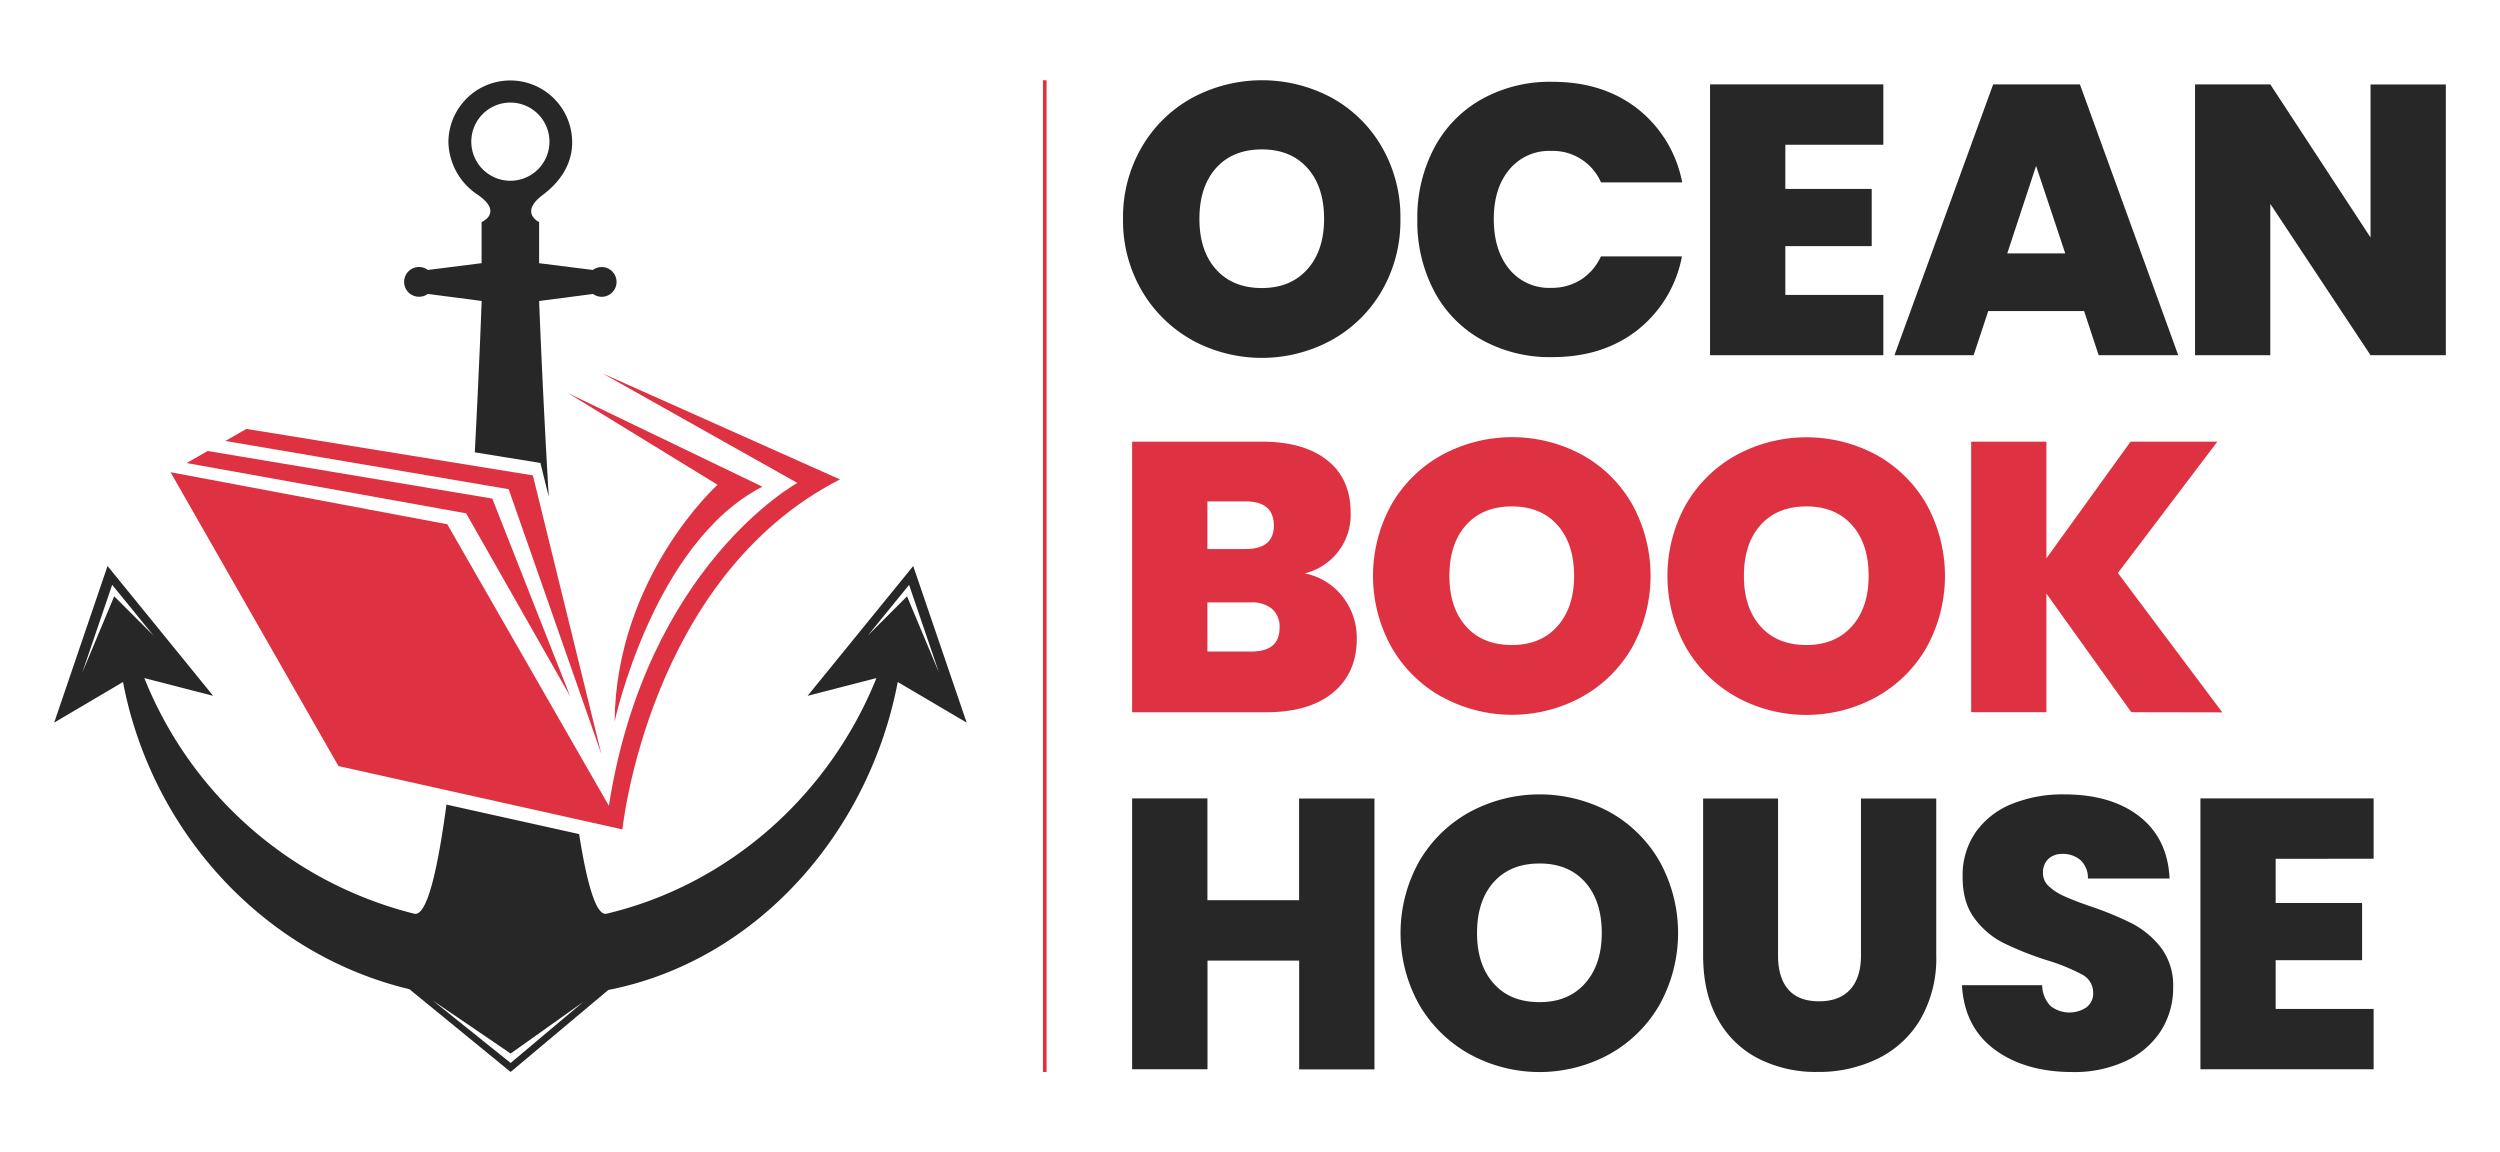
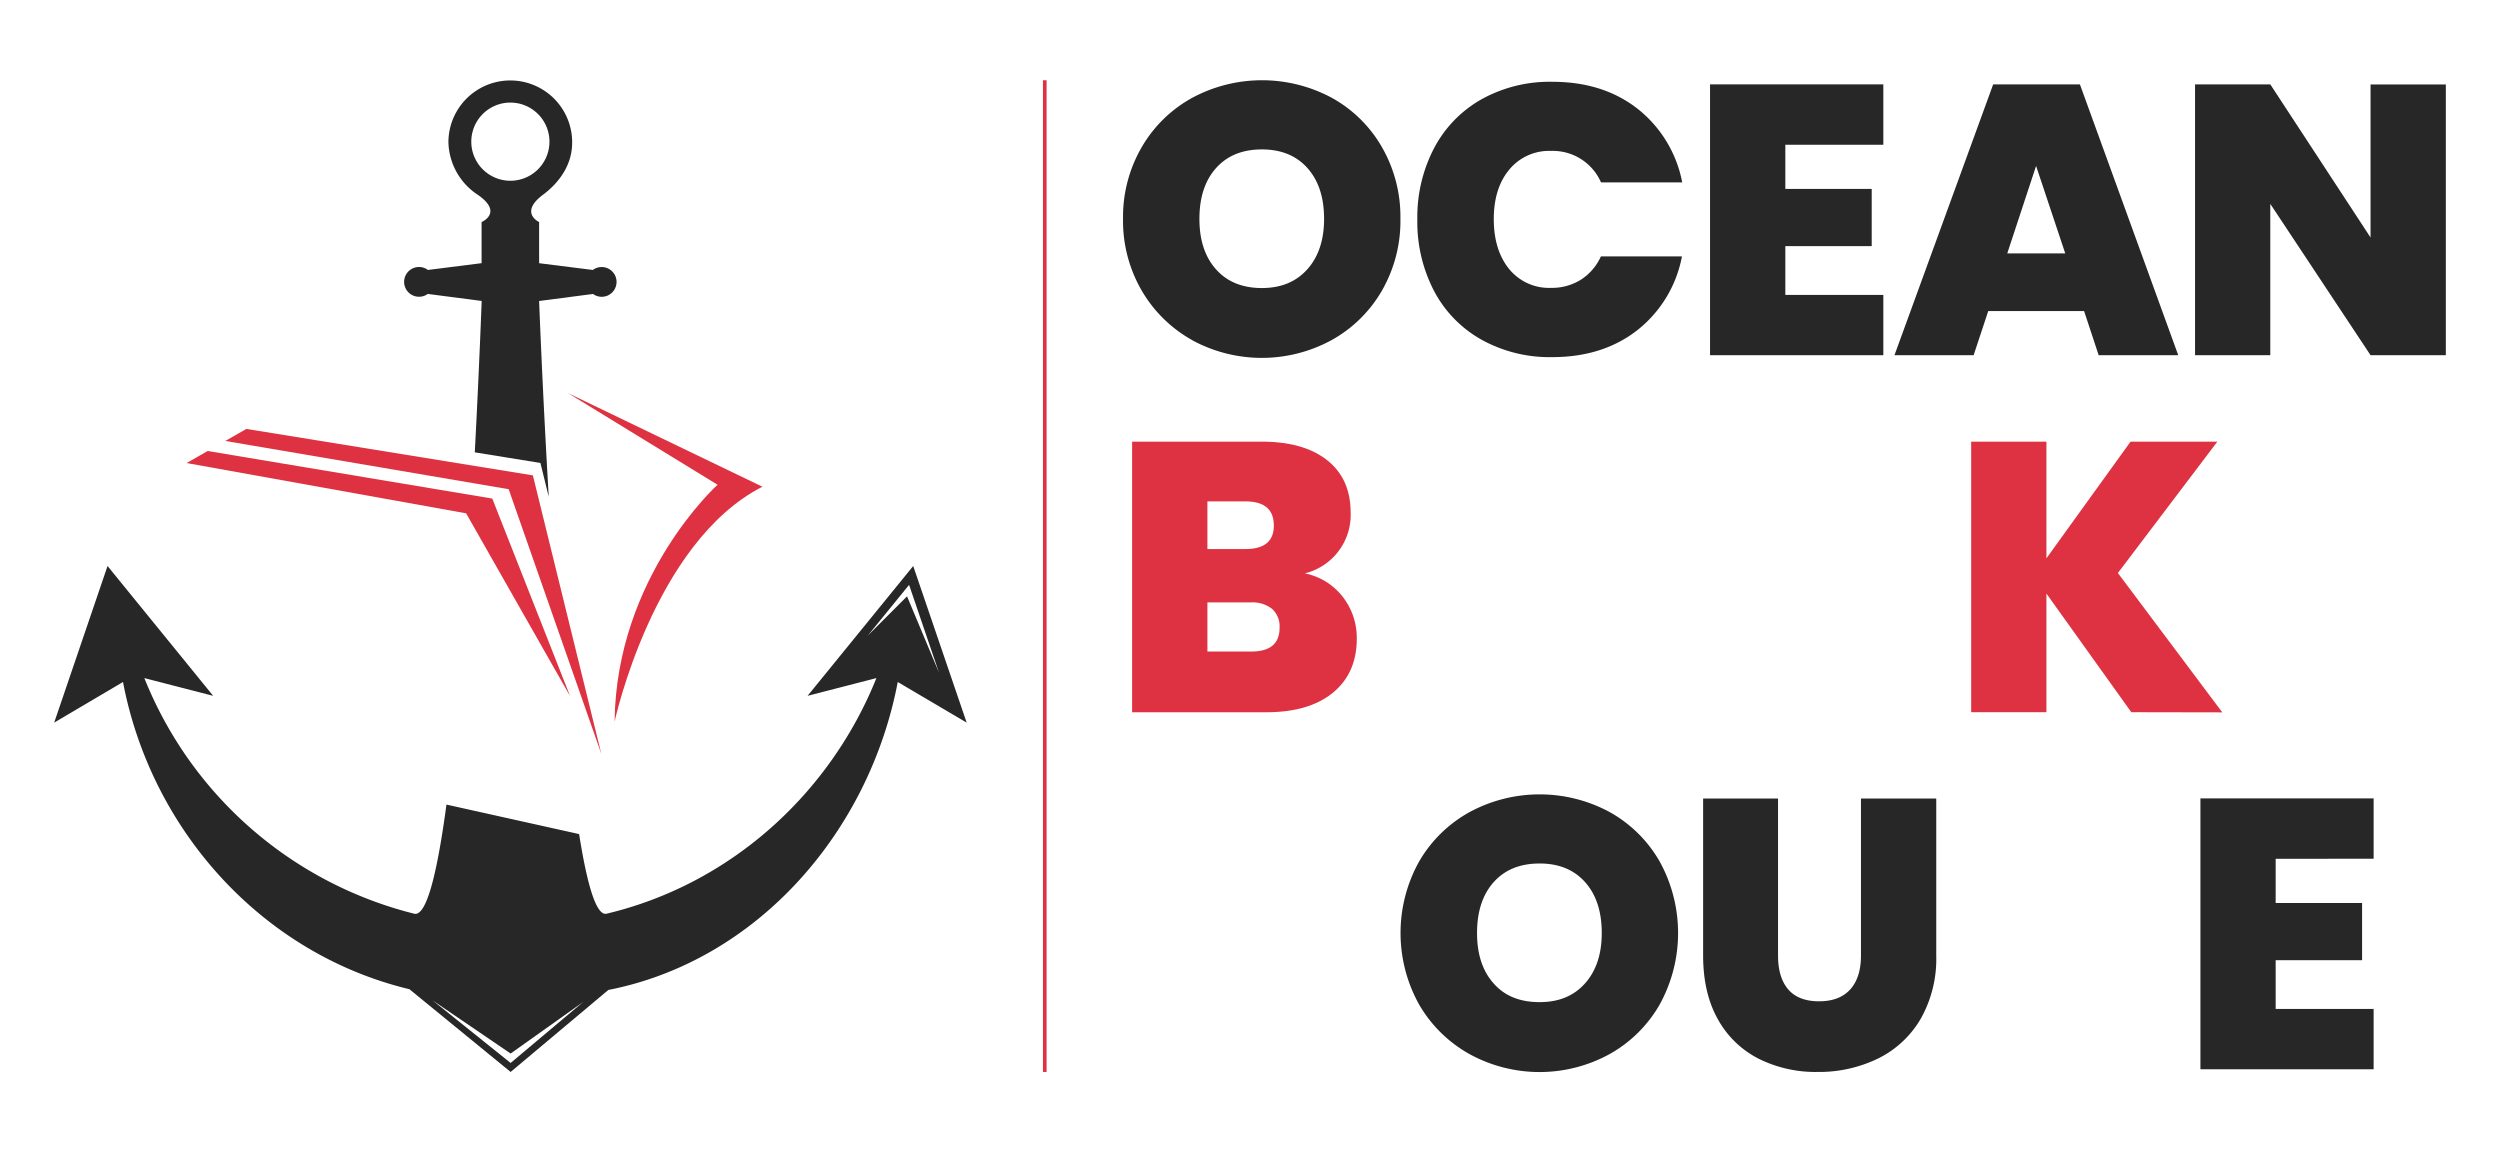
<svg xmlns="http://www.w3.org/2000/svg" id="Layer_1" data-name="Layer 1" viewBox="0 0 600 276.53">
  <defs>
    <style>.cls-1{fill:#272727;}.cls-2{fill:#de3242;}</style>
  </defs>
  <path class="cls-1" d="M286.09,81.61A32,32,0,0,1,274,69.72a33.28,33.28,0,0,1-4.47-17.19A33.28,33.28,0,0,1,274,35.34,31.54,31.54,0,0,1,286.09,23.5a35.38,35.38,0,0,1,33.59,0,31.31,31.31,0,0,1,12,11.84,33.54,33.54,0,0,1,4.42,17.19,33.54,33.54,0,0,1-4.42,17.19,31.61,31.61,0,0,1-12.07,11.89,35,35,0,0,1-33.55,0Zm27.69-17q4-4.51,4-12.07,0-7.74-4-12.21t-10.92-4.47q-7,0-11,4.47t-4,12.21q0,7.65,4,12.12t11,4.47Q309.78,69.12,313.78,64.6Z" />
  <path class="cls-1" d="M344.2,35.52a28.81,28.81,0,0,1,11.38-11.7,33.64,33.64,0,0,1,17-4.19q12.16,0,20.46,6.49a29.52,29.52,0,0,1,10.69,17.65H384.24a12.62,12.62,0,0,0-12-7.55,12.36,12.36,0,0,0-10,4.47q-3.74,4.47-3.73,11.93t3.73,12a12.36,12.36,0,0,0,10,4.47,13.17,13.17,0,0,0,7.14-1.94,13,13,0,0,0,4.84-5.62h19.45A29.46,29.46,0,0,1,393,79.21q-8.29,6.5-20.46,6.5a33.65,33.65,0,0,1-17-4.2,28.69,28.69,0,0,1-11.38-11.7,35.87,35.87,0,0,1-4-17.19A35.68,35.68,0,0,1,344.2,35.52Z" />
  <path class="cls-1" d="M428.48,34.74v10.6h20.73V59.07H428.48V70.78H452V85.25H410.41v-65H452V34.74Z" />
  <path class="cls-1" d="M500.18,74.65h-23l-3.51,10.6h-19l23.69-65h20.82l23.6,65H503.68Zm-4.52-13.83-7-21-6.92,21Z" />
  <path class="cls-1" d="M587,85.25H568.93L544.87,48.93V85.25H526.81v-65h18.06L568.93,57V20.27H587Z" />
  <path class="cls-2" d="M322.26,143.24a16,16,0,0,1,3.37,10q0,8.3-5.72,13t-16,4.7H271.71V106h31.15q10,0,15.62,4.42t5.67,12.45a14.46,14.46,0,0,1-11,14.74A15.29,15.29,0,0,1,322.26,143.24Zm-32.48-11.47h9.12q6.83,0,6.82-5.63,0-5.81-6.82-5.8h-9.12Zm17.32,18.89a5.7,5.7,0,0,0-1.79-4.52,7.59,7.59,0,0,0-5.12-1.56H289.78v11.79h10.5Q307.11,156.37,307.1,150.66Z" />
-   <path class="cls-2" d="M346.09,167.29A31.79,31.79,0,0,1,334,155.41,35.29,35.29,0,0,1,334,121a31.4,31.4,0,0,1,12.12-11.84,35.38,35.38,0,0,1,33.59,0,31.21,31.21,0,0,1,12,11.84,35.57,35.57,0,0,1,0,34.38,31.52,31.52,0,0,1-12.07,11.88,34.92,34.92,0,0,1-33.54,0Zm27.69-17q4-4.51,4-12.07,0-7.74-4-12.21t-10.92-4.47q-7,0-11,4.47t-4,12.21q0,7.65,4,12.12t11,4.46Q369.78,154.8,373.78,150.29Z" />
-   <path class="cls-2" d="M416.77,167.29a31.93,31.93,0,0,1-12.12-11.88,35.29,35.29,0,0,1,0-34.38,31.54,31.54,0,0,1,12.12-11.84,35.38,35.38,0,0,1,33.59,0,31.31,31.31,0,0,1,12,11.84,35.57,35.57,0,0,1,0,34.38,31.59,31.59,0,0,1-12.07,11.88,34.94,34.94,0,0,1-33.55,0Zm27.7-17q4-4.51,4-12.07,0-7.74-4-12.21t-10.93-4.47q-7,0-11,4.47t-4,12.21q0,7.65,4,12.12t11,4.46Q440.45,154.8,444.47,150.29Z" />
  <path class="cls-2" d="M511.51,170.93l-20.37-28.47v28.47H473.08V106h18.06v28l20.19-28h20.83l-23.87,31.52,25.06,33.45Z" />
-   <path class="cls-1" d="M329.87,191.65v65H311.8V230.54h-22v26.08H271.71v-65h18.07v24.42h22V191.65Z" />
  <path class="cls-1" d="M352.72,253a31.88,31.88,0,0,1-12.12-11.89,35.27,35.27,0,0,1,0-34.37,31.64,31.64,0,0,1,12.12-11.85,35.38,35.38,0,0,1,33.59,0,31.4,31.4,0,0,1,12,11.85,35.55,35.55,0,0,1,0,34.37A31.54,31.54,0,0,1,386.27,253a34.94,34.94,0,0,1-33.55,0Zm27.7-17q4-4.51,4-12.07,0-7.74-4-12.22t-10.93-4.47q-7,0-11,4.47t-4,12.22q0,7.65,4,12.11c2.64,3,6.3,4.47,11,4.47S377.74,239,380.42,236Z" />
  <path class="cls-1" d="M426.73,191.65v37.69c0,3.5.81,6.21,2.44,8.11s4.1,2.86,7.42,2.86,5.82-1,7.51-2.9,2.53-4.62,2.53-8.07V191.65H464.7v37.69a29.2,29.2,0,0,1-3.78,15.26,24.19,24.19,0,0,1-10.28,9.49,32.36,32.36,0,0,1-14.42,3.18,30.64,30.64,0,0,1-14.15-3.18,23.16,23.16,0,0,1-9.77-9.45q-3.54-6.27-3.55-15.3V191.65Z" />
-   <path class="cls-1" d="M478.7,251.88q-7.27-5.4-7.83-15.44h19.26a7.23,7.23,0,0,0,2,5,7.36,7.36,0,0,0,8.62.32,4.13,4.13,0,0,0,1.61-3.46,4.89,4.89,0,0,0-2.67-4.42,46.89,46.89,0,0,0-8.67-3.5,77.93,77.93,0,0,1-10.27-4.11,19.54,19.54,0,0,1-6.82-5.8q-2.91-3.82-2.9-10a18.22,18.22,0,0,1,3.13-10.74,19.44,19.44,0,0,1,8.66-6.77,32.3,32.3,0,0,1,12.54-2.31q11.33,0,18.11,5.3t7.23,14.89H501.1a5.79,5.79,0,0,0-1.8-4.43,6.44,6.44,0,0,0-4.37-1.47,4.67,4.67,0,0,0-3.32,1.2,4.42,4.42,0,0,0-1.29,3.41,4.18,4.18,0,0,0,1.43,3.18,13,13,0,0,0,3.54,2.3q2.13,1,6.27,2.44a77.17,77.17,0,0,1,10.19,4.2,20.92,20.92,0,0,1,6.91,5.8,15,15,0,0,1,2.9,9.45,19.15,19.15,0,0,1-2.9,10.41,19.94,19.94,0,0,1-8.39,7.28,29.15,29.15,0,0,1-12.95,2.68Q486,257.27,478.7,251.88Z" />
  <path class="cls-1" d="M546.16,206.12v10.6H566.9v13.73H546.16v11.7h23.51v14.47H528.1v-65h41.57v14.47Z" />
  <rect class="cls-2" x="250.31" y="19.26" width="0.87" height="238.01" />
  <path class="cls-1" d="M100.58,71.22a3.48,3.48,0,0,0,2.08-.68l12.94,1.69s-.55,15.45-1.65,36.33l15.75,2.55,2,8.13c-1.53-26.07-2.31-47-2.31-47l12.94-1.69a3.52,3.52,0,0,0,2.08.68,3.57,3.57,0,1,0-2.13-6.44l-12.89-1.62V53.29s-4.85-2.23.93-6.55c4-3,7-7.24,7-12.53a14.85,14.85,0,1,0-29.7-.1,15.54,15.54,0,0,0,7.08,12.66c6.17,4.29.88,6.52.88,6.52v9.87l-12.89,1.63a3.5,3.5,0,0,0-2.13-.71,3.57,3.57,0,0,0,0,7.14ZM113.11,34a9.38,9.38,0,1,1,9.38,9.38A9.38,9.38,0,0,1,113.11,34Z" />
-   <path class="cls-1" d="M219.17,135.84,193.82,167l16.52-4.26c-11.18,27.84-35.13,49.51-64.77,56.55-2.47.58-4.67-7-6.58-19.11l-31.84-7.08c-2.16,16.08-4.73,26.92-7.74,26.19a94.47,94.47,0,0,1-64.77-56.55L51.16,167,25.81,135.84,13,173.43l16.52-9.75C36.35,199.5,63.15,229,98.26,237.41l24.29,19.86L146,237.59c35.7-7,62.59-37.84,69.46-73.91L232,173.43ZM27.41,143.11l-7.67,18.34,7.18-21.09,9.91,12.17Zm95.14,112-18.7-15,18.7,12.74L140,240.44Zm85.72-102.57,9.91-12.17,7.19,21.09-7.68-18.34Z" />
+   <path class="cls-1" d="M219.17,135.84,193.82,167l16.52-4.26c-11.18,27.84-35.13,49.51-64.77,56.55-2.47.58-4.67-7-6.58-19.11l-31.84-7.08c-2.16,16.08-4.73,26.92-7.74,26.19a94.47,94.47,0,0,1-64.77-56.55L51.16,167,25.81,135.84,13,173.43l16.52-9.75C36.35,199.5,63.15,229,98.26,237.41l24.29,19.86L146,237.59c35.7-7,62.59-37.84,69.46-73.91L232,173.43ZM27.41,143.11Zm95.14,112-18.7-15,18.7,12.74L140,240.44Zm85.72-102.57,9.91-12.17,7.19,21.09-7.68-18.34Z" />
  <path class="cls-2" d="M147.5,173.2s9.27-43,35.48-56.39L136.31,94.34l35.9,22S147.89,138.28,147.5,173.2Z" />
-   <path class="cls-2" d="M191.37,115.91l-46.78-26.3,57,25.45c-46,23.5-52.21,84-52.21,84L81.23,183.86l-40.3-70.53,66.42,12.49,38.78,67.57C155.17,135.67,191.37,115.91,191.37,115.91Z" />
  <polygon class="cls-2" points="111.87 123.2 136.84 167.11 118.15 119.66 49.84 108.24 44.79 111.13 111.87 123.2" />
  <polygon class="cls-2" points="122.08 117.41 144.33 180.98 127.89 114.09 59.13 102.94 54.07 105.83 122.08 117.41" />
</svg>